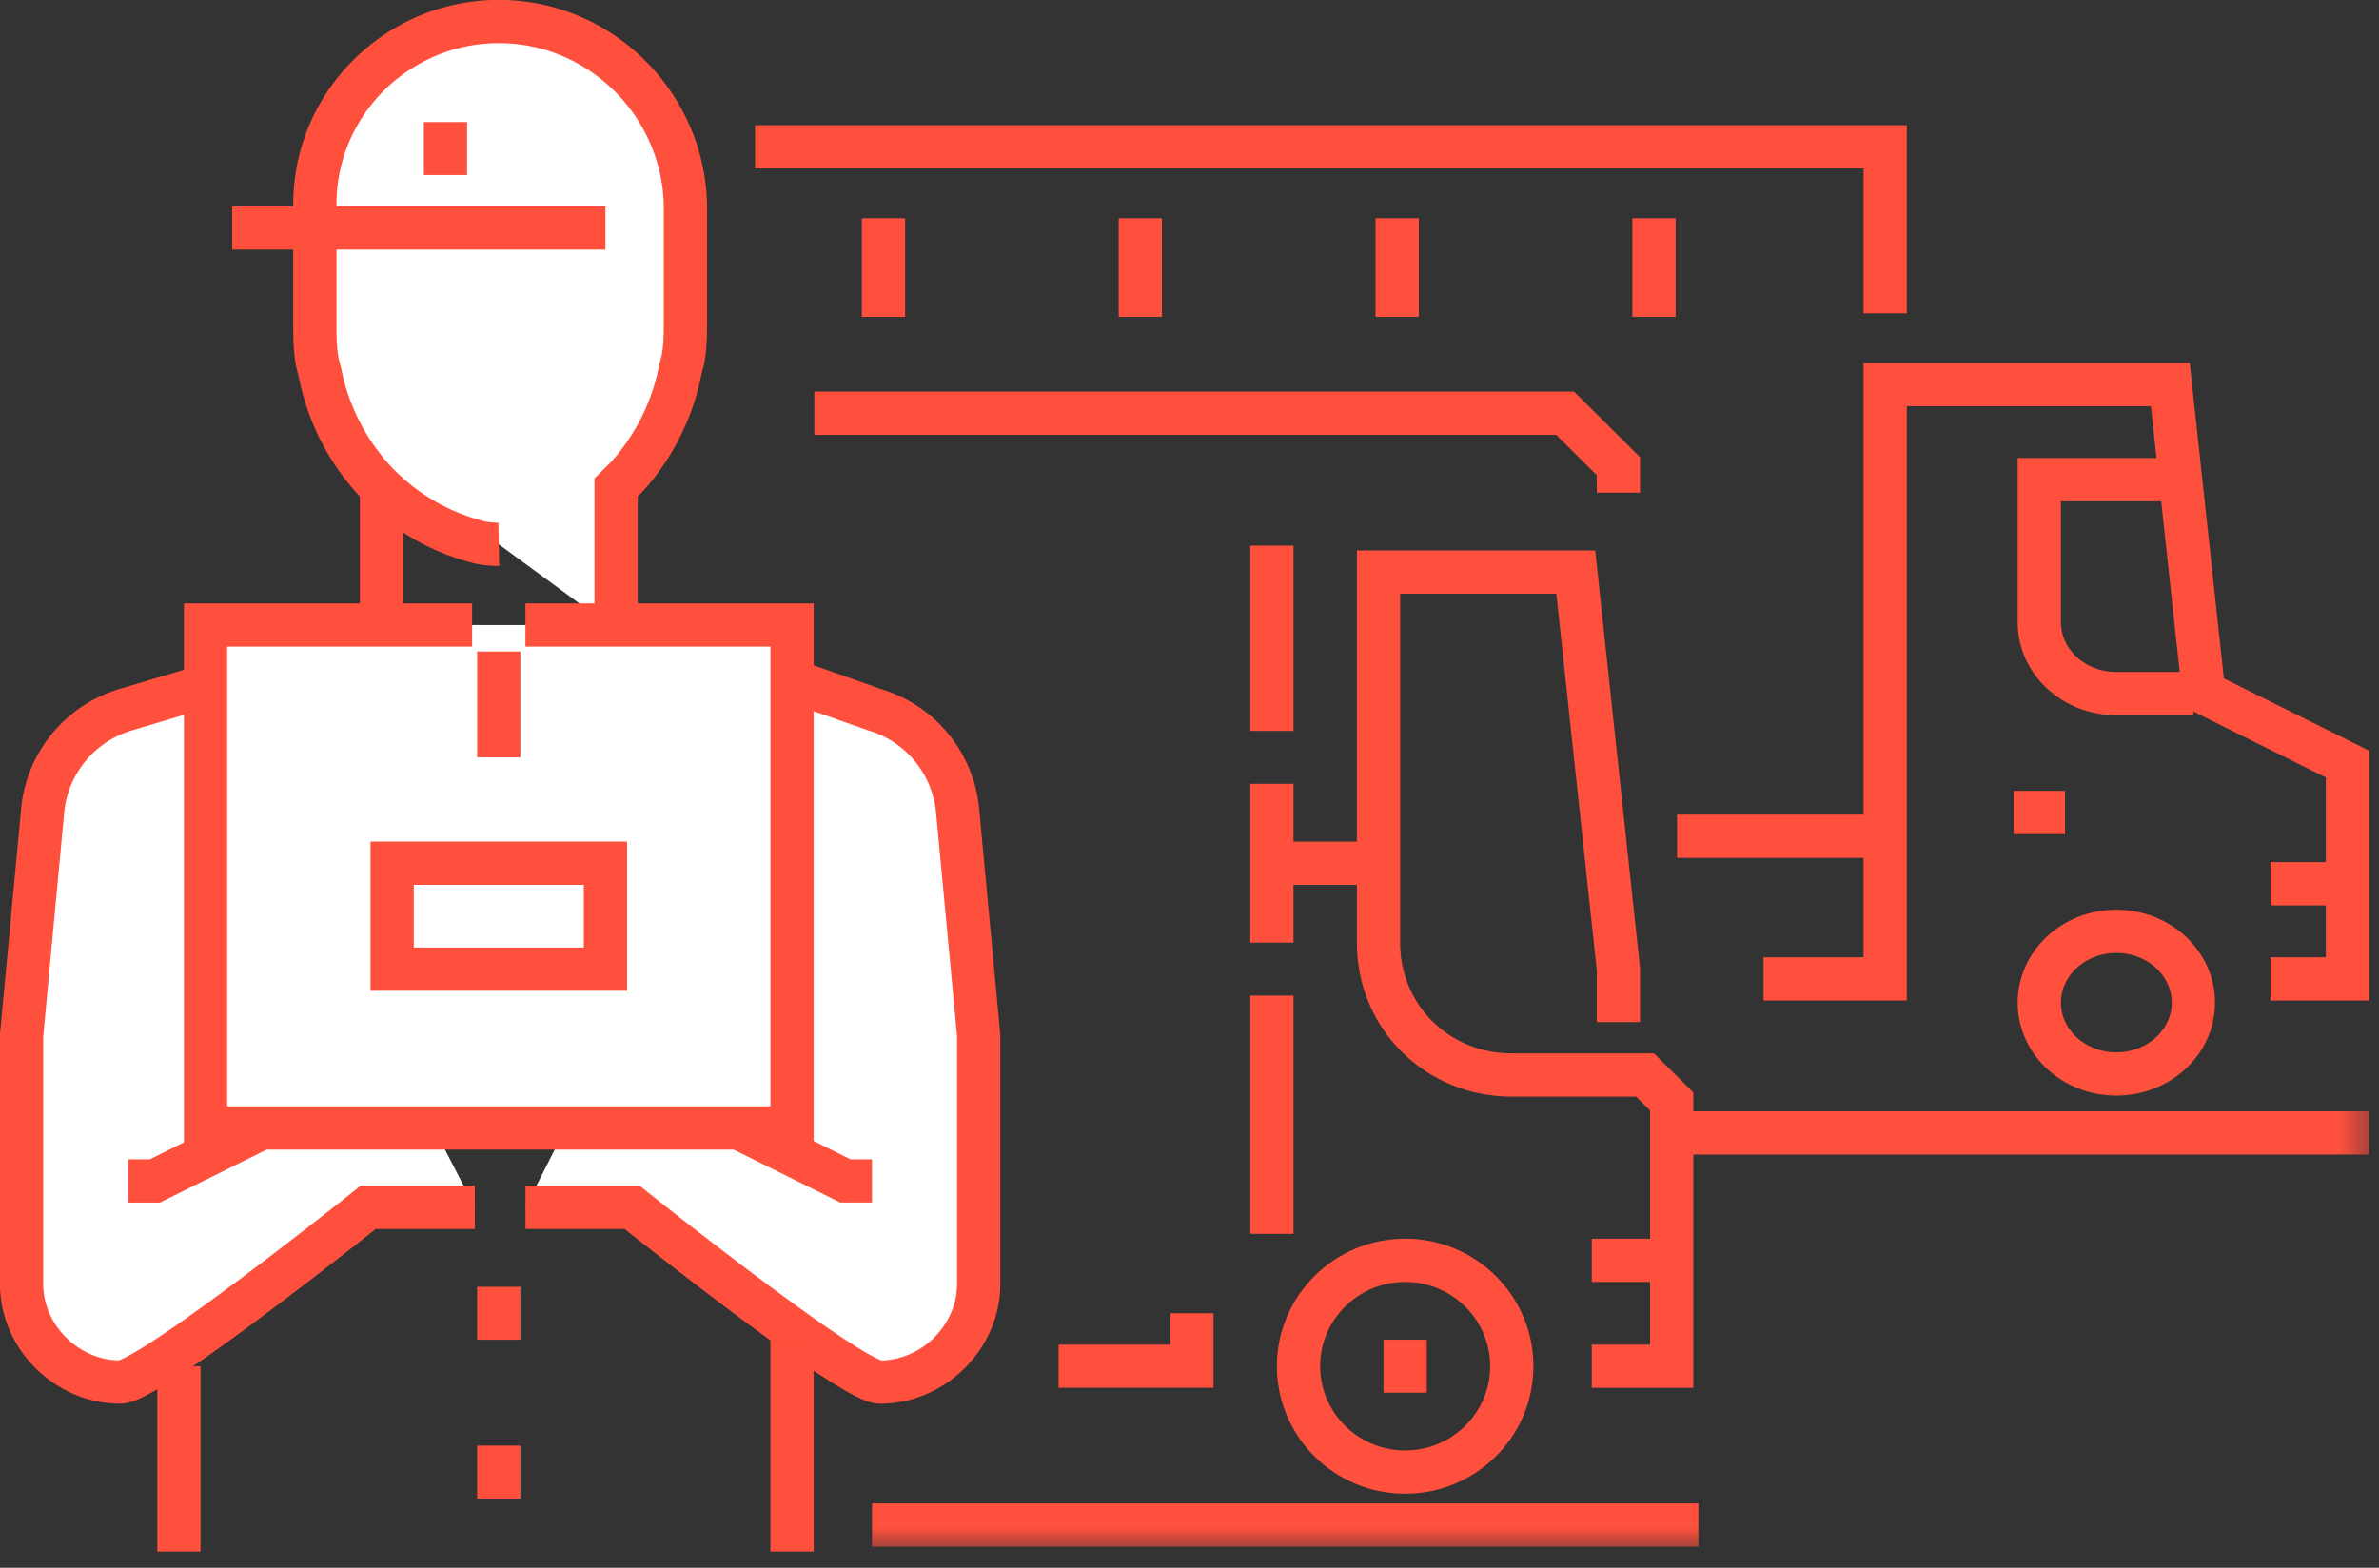
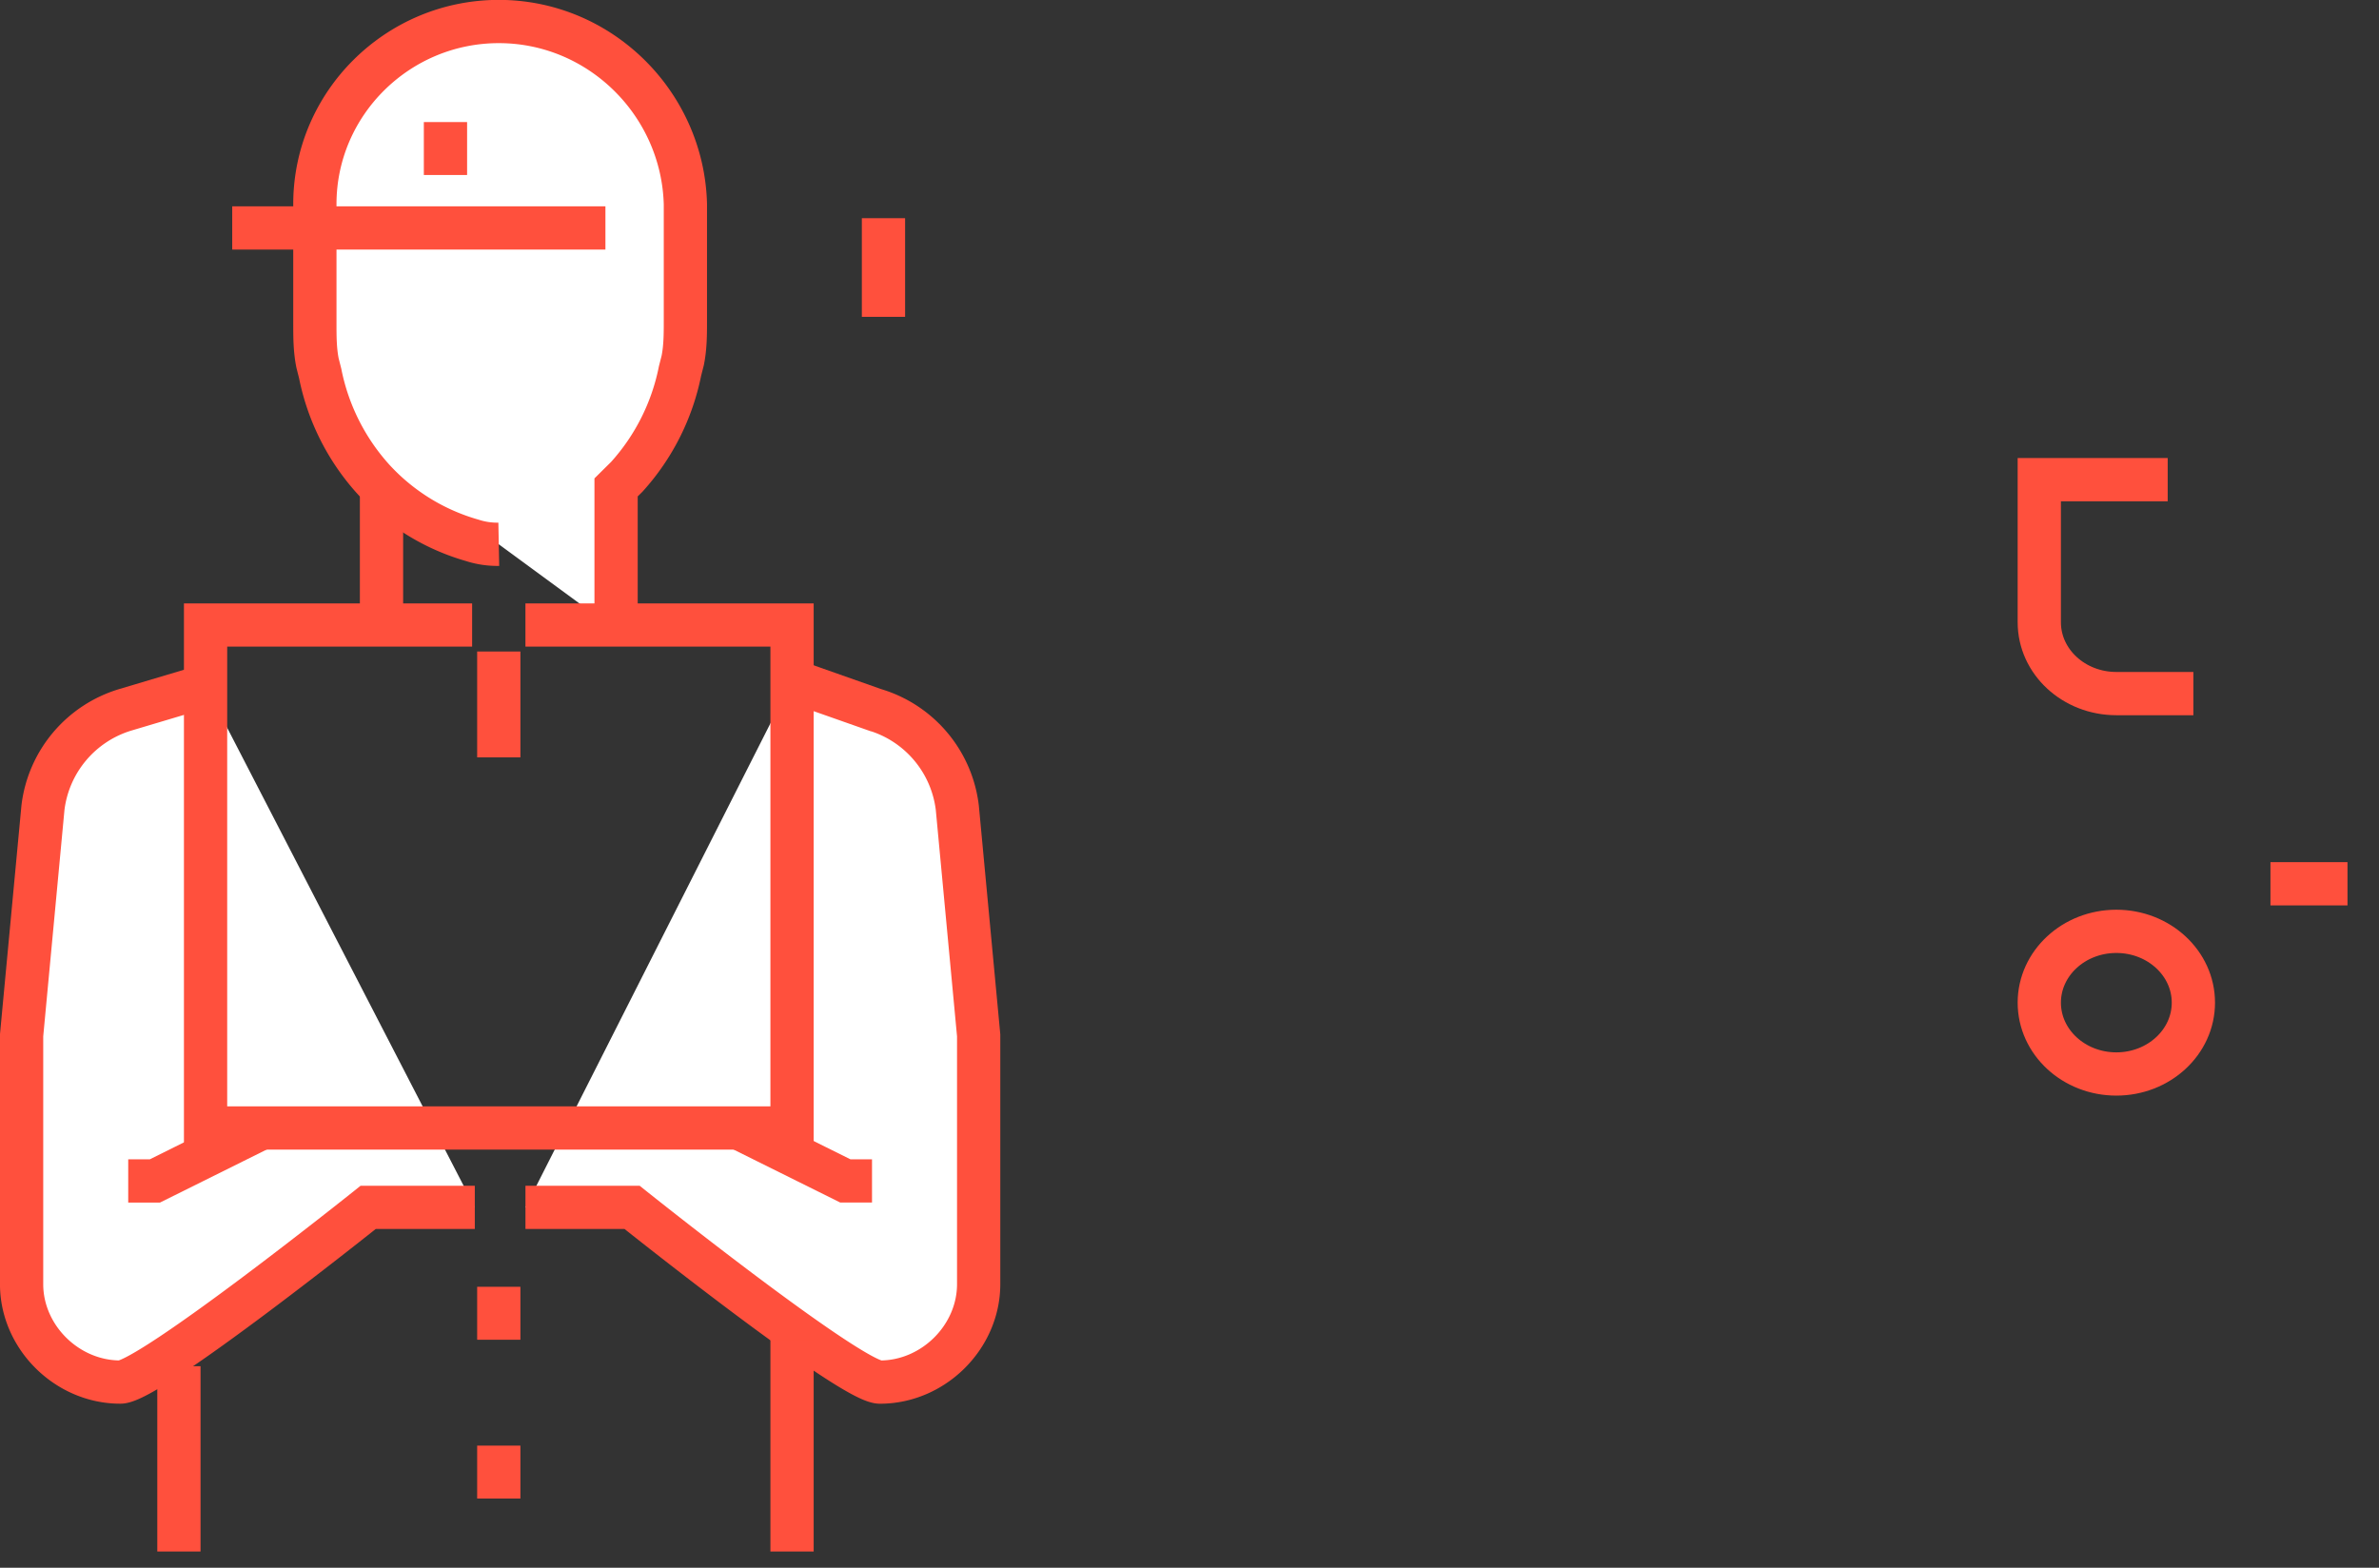
<svg xmlns="http://www.w3.org/2000/svg" xmlns:xlink="http://www.w3.org/1999/xlink" width="88" height="58">
  <rect width="100%" height="100%" fill="#333333" stroke="none" />
  <defs>
-     <path id="a" d="M0 57.4h87.634V0H0z" />
-   </defs>
+     </defs>
  <g fill="none" fill-rule="evenodd">
    <path d="M78.284 34.456c1.574 0 2.85 1.181 2.85 2.638 0 1.457-1.276 2.639-2.85 2.639s-2.85-1.182-2.85-2.639c0-1.457 1.276-2.638 2.85-2.638zM86.835 32.697h-2.85M81.134 25.66h-2.85c-1.574 0-2.85-1.18-2.85-2.638v-5.276h4.75" stroke="#FF503D" stroke-width="1.6" />
-     <path stroke="#FF503D" stroke-width="1.6" d="M83.984 36.215h2.85v-7.947l-5.32-2.649-1.234-11.391H69.733v21.987H65.235M70.035 30.938h-8M61.183 11.722v-3.65M51.682 11.722v-3.65M42.181 11.722v-3.65M74.484 30.058h1.9M27.93 5.433h41.803v6.157" />
-     <path d="M32.68 11.722v-3.65" fill="#FFF" />
    <path d="M32.68 11.722v-3.65" stroke="#FF503D" stroke-width="1.6" />
    <path d="M6.618 57.399v-6.855" fill="#FFF" />
    <path d="M6.618 57.399v-6.855" stroke="#FF503D" stroke-width="1.6" />
    <path d="M14.112 23.319v-5.484" fill="#FFF" />
    <path d="M14.112 23.319v-5.484" stroke="#FF503D" stroke-width="1.6" />
    <path d="M18.45 20.136a2.996 2.996 0 0 1-.986-.147 7.891 7.891 0 0 1-3.648-2.253 8.224 8.224 0 0 1-1.972-3.917l-.099-.391c-.098-.49-.098-.98-.098-1.47V7.553c0-3.721 3.057-6.757 6.804-6.757 3.747 0 6.804 3.036 6.902 6.757v4.309c0 .49 0 .98-.098 1.469l-.1.392a8.233 8.233 0 0 1-1.97 3.917l-.396.392v5.288" fill="#FFF" />
    <path d="M18.45 20.136a2.996 2.996 0 0 1-.986-.147 7.891 7.891 0 0 1-3.648-2.253 8.224 8.224 0 0 1-1.972-3.917l-.099-.391c-.098-.49-.098-.98-.098-1.47V7.553c0-3.721 3.057-6.757 6.804-6.757 3.747 0 6.804 3.036 6.902 6.757v4.309c0 .49 0 .98-.098 1.469l-.1.392a8.233 8.233 0 0 1-1.97 3.917l-.396.392v5.288" stroke="#FF503D" stroke-width="1.6" />
    <path d="M29.298 25.18l3.056 1.077a4.32 4.32 0 0 1 3.057 3.624l.79 8.422v9.205c0 1.958-1.677 3.624-3.65 3.624-1.085 0-9.17-6.464-9.17-6.464h-3.944" fill="#FFF" />
    <path d="M29.298 25.18l3.056 1.077a4.32 4.32 0 0 1 3.057 3.624l.79 8.422v9.205c0 1.958-1.677 3.624-3.65 3.624-1.085 0-9.17-6.464-9.17-6.464h-3.944" stroke="#FF503D" stroke-width="1.6" />
    <path fill="#FFF" d="M27.325 41.73l3.944 1.959h.987" />
    <path stroke="#FF503D" stroke-width="1.6" d="M27.325 41.73l3.944 1.959h.987" />
    <path d="M29.298 57.399v-7.834" fill="#FFF" />
    <path d="M29.298 57.399v-7.834" stroke="#FF503D" stroke-width="1.6" />
    <path d="M7.604 25.375l-2.958.882a4.323 4.323 0 0 0-3.057 3.623l-.79 8.423v9.205c0 1.959 1.677 3.623 3.65 3.623 1.085 0 9.17-6.463 9.17-6.463h3.944" fill="#FFF" />
    <path d="M7.604 25.375l-2.958.882a4.323 4.323 0 0 0-3.057 3.623l-.79 8.423v9.205c0 1.959 1.677 3.623 3.65 3.623 1.085 0 9.17-6.463 9.17-6.463h3.944" stroke="#FF503D" stroke-width="1.6" />
    <path fill="#FFF" d="M9.675 41.73L5.73 43.69h-.987" />
    <path stroke="#FF503D" stroke-width="1.6" d="M9.675 41.73L5.73 43.69h-.987" />
    <path d="M18.45 49.565v-1.959" fill="#FFF" />
    <path d="M18.45 49.565v-1.959" stroke="#FF503D" stroke-width="1.6" />
    <path d="M18.45 55.44v-1.958" fill="#FFF" />
    <path d="M18.45 55.44v-1.958" stroke="#FF503D" stroke-width="1.6" />
    <path d="M8.59 8.433h13.805" fill="#FFF" />
    <path d="M8.59 8.433h13.805" stroke="#FF503D" stroke-width="1.6" />
    <path d="M16.478 6.474V4.516" fill="#FFF" />
    <path d="M16.478 6.474V4.516" stroke="#FF503D" stroke-width="1.6" />
-     <path fill="#FFF" d="M17.464 23.123h-9.86V41.73h21.694V23.123h-9.862" />
    <path stroke="#FF503D" stroke-width="1.6" d="M17.464 23.123h-9.86V41.73h21.694V23.123h-9.862" />
    <path d="M18.45 28.02v-3.917" fill="#FFF" />
    <path d="M18.45 28.02v-3.917" stroke="#FF503D" stroke-width="1.6" />
    <mask id="b" fill="#fff">
      <use xlink:href="#a" />
    </mask>
    <path fill="#FFF" mask="url(#b)" d="M14.506 35.854h7.89v-3.918h-7.89z" />
    <path stroke="#FF503D" stroke-width="1.6" mask="url(#b)" d="M14.506 35.854h7.89v-3.918h-7.89zM62.824 56.42H32.256M87.635 41.914h-25.78M55.922 50.544c0 2.163-1.767 3.917-3.944 3.917-2.179 0-3.945-1.754-3.945-3.917s1.766-3.918 3.945-3.918c2.177 0 3.944 1.755 3.944 3.918zM44.089 48.585v1.959h-4.93M59.866 18.226v-.979l-1.972-1.959H30.122M59.866 37.813v-1.959l-1.578-14.69h-7.297v13.71c0 2.743 2.17 4.897 4.93 4.897h4.931l.986.98v9.793H58.88M51.977 51.523v-1.958M61.838 46.627H58.88M47.047 45.647v-8.813M47.047 34.875v-5.877M50.991 31.937h-3.944M47.047 27.04v-6.855" />
  </g>
</svg>